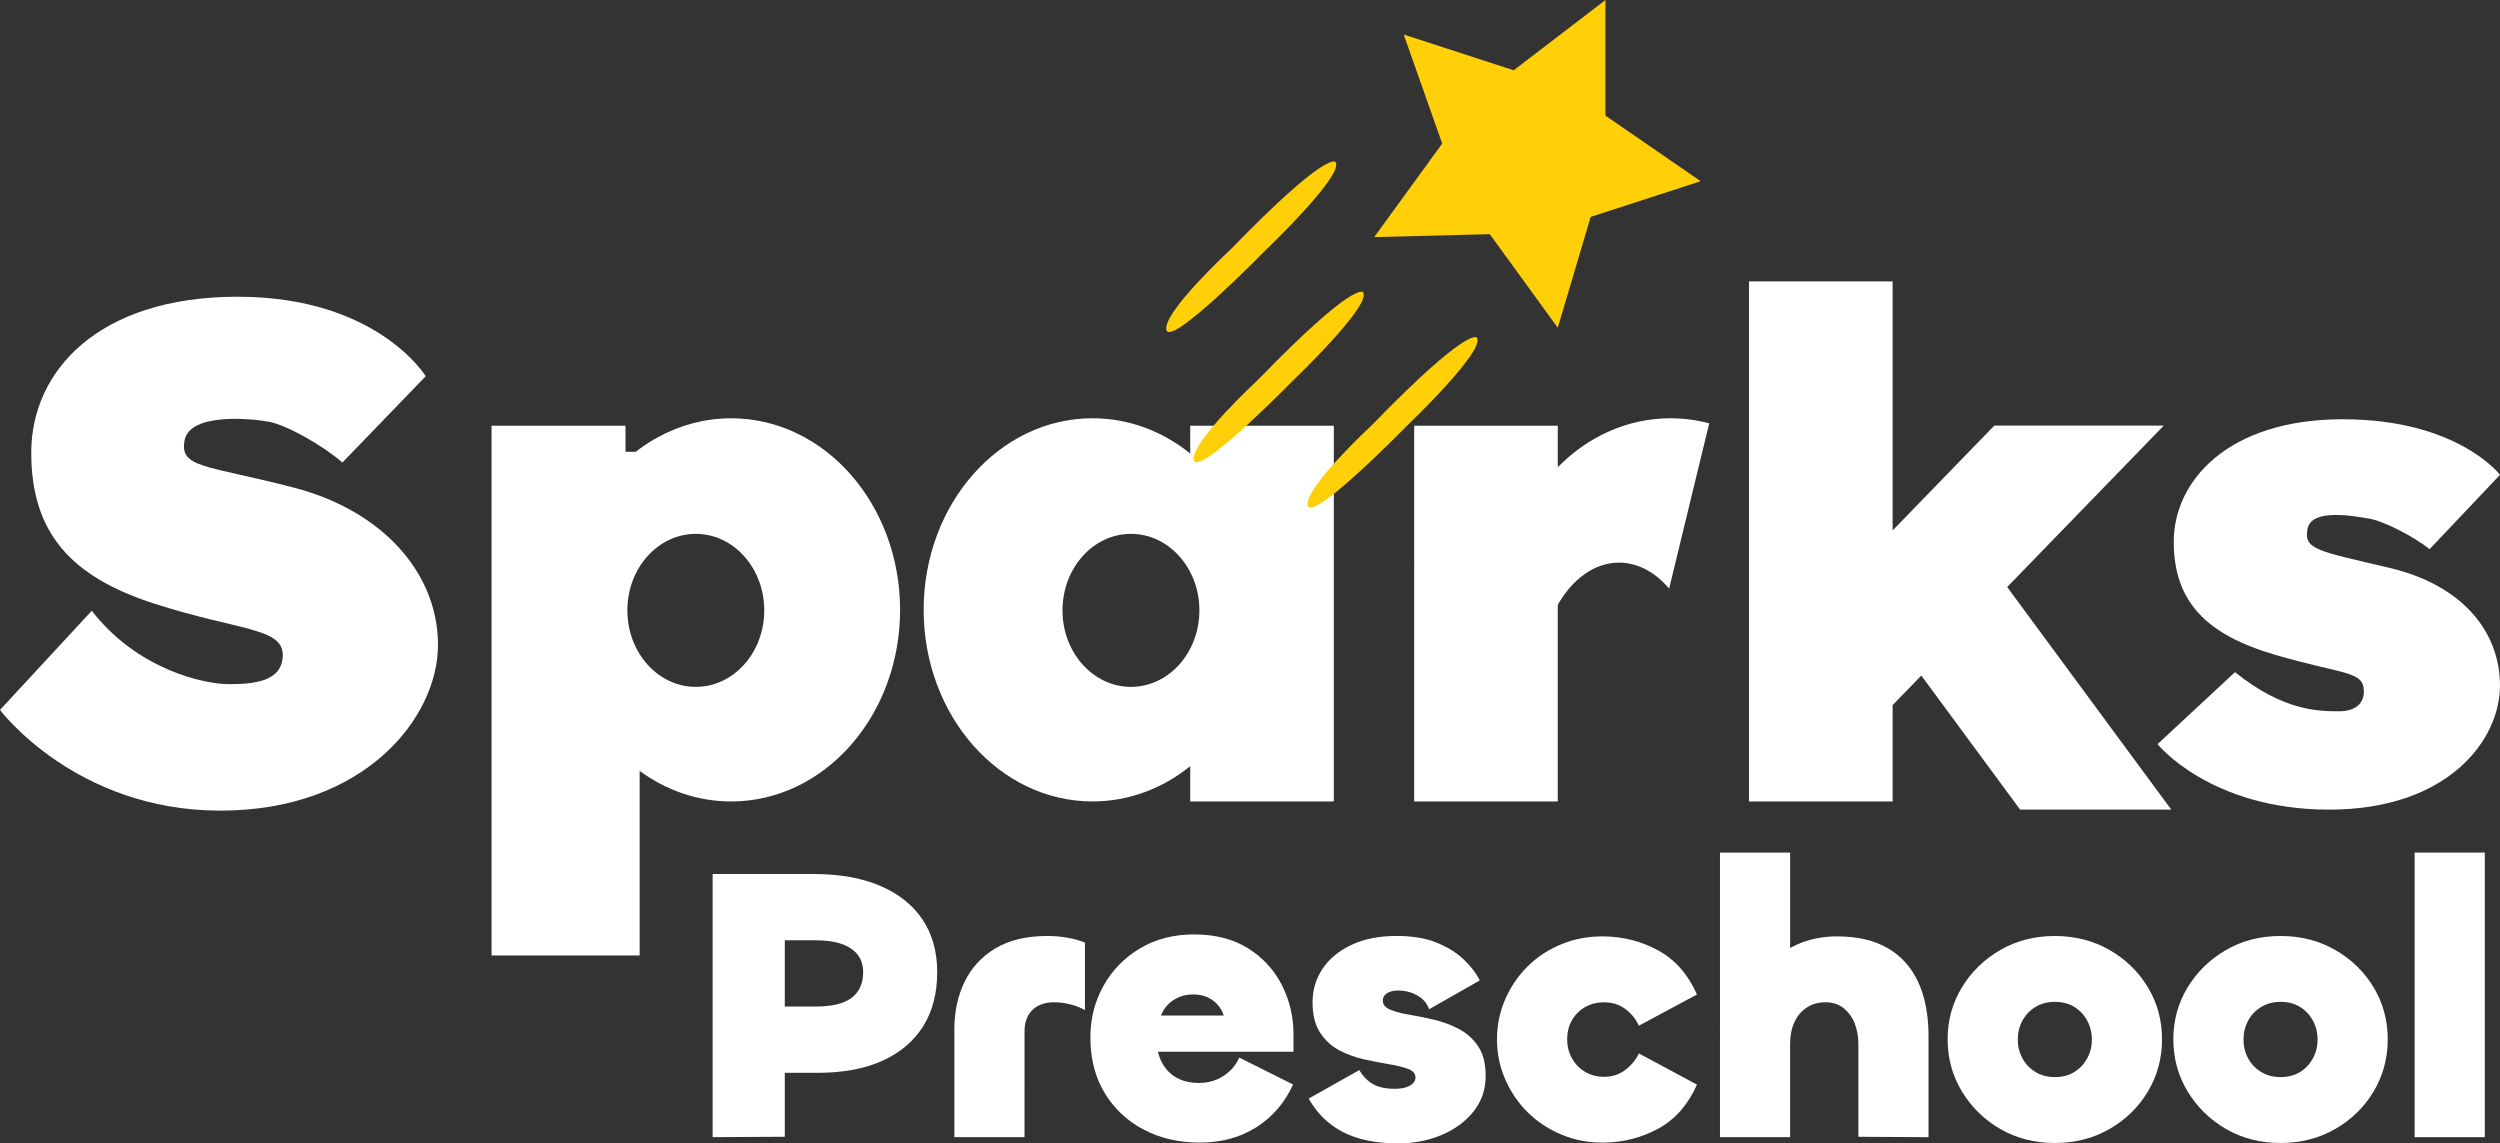
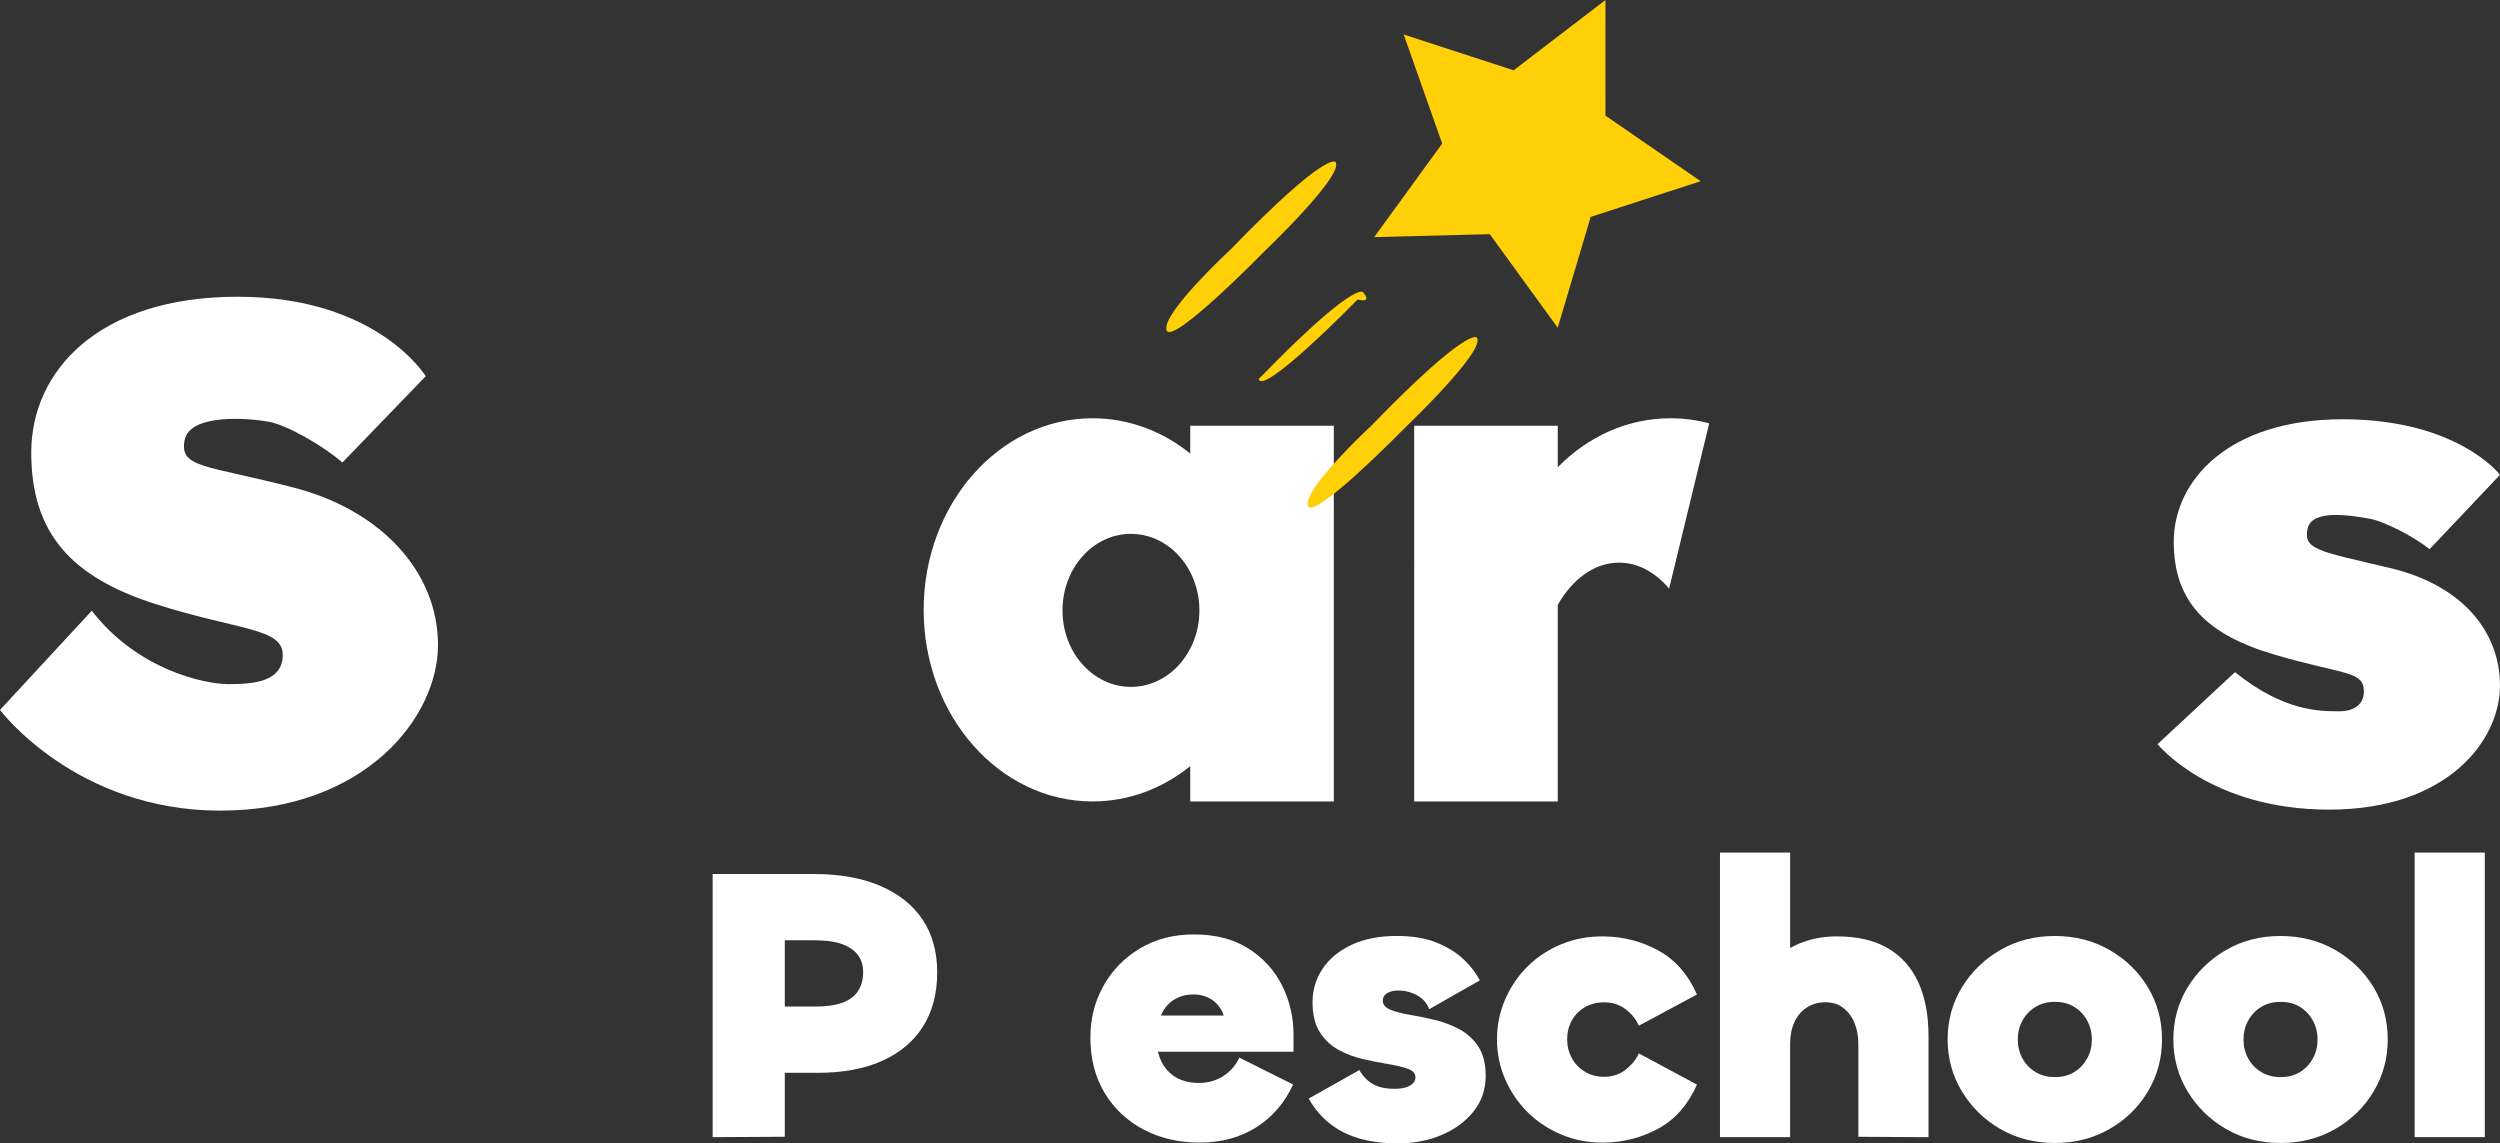
<svg xmlns="http://www.w3.org/2000/svg" id="Layer_1" x="0px" y="0px" viewBox="0 0 1080 493.94" style="enable-background:new 0 0 1080 493.94;" xml:space="preserve">
  <rect x="0" y="0" width="1080" height="493.94" fill="#333333" stroke="none" />
  <style type="text/css">	.st0{fill:#FFFFFF;}	.st1{fill:#FFD007;}</style>
  <g>
    <path class="st0" d="M147.91,199.82l36-37.29c0,0-20.84-34.34-81.27-34.34S13.5,160.55,13.5,195.48s17.36,53.79,53.36,65.36  c36,11.57,55.29,10.29,55.29,22.07s-13.02,12.64-23.44,12.64s-39.35-6.21-59.06-31.71L0,306.69c0,0,32.57,43.5,95.14,43.5  s94.07-40.29,94.07-71.57s-24.21-58.07-62.14-67.93s-49.5-8.36-47.36-20.36c2.14-12,28.29-9.64,36.43-8.14  S140.25,193.02,147.91,199.82z" />
    <path class="st0" d="M1049.59,237.24l30.41-32.12c0,0-18.24-24-67.93-24s-73.01,26.73-73.01,52.87s14.27,40.25,43.88,48.91  c29.6,8.66,38.11,6.83,38.26,15.65c0.09,5.36-3.77,8.72-10.6,8.72c-8.57,0-24.02,0.07-45.08-16.9l-33.46,31.1  c0,0,22.68,28.29,74.13,28.29s73.8-30.15,73.8-53.56s-16.36-43.46-47.55-50.83c-31.19-7.38-37.36-7.92-35.59-16.9  c1.76-8.98,19.91-5.55,26.61-4.43C1030.16,225.17,1043.29,232.15,1049.59,237.24z" />
    <path class="st0" d="M738.38,182.88l-17.32,71.41c-5.93-7.03-13.45-11.23-21.63-11.23c-10.61,0-20.1,7.07-26.47,18.21v84.97h-62.03  V183.91h62.03v17.92c12.91-13.14,29.97-21.14,48.69-21.14C727.41,180.7,733,181.45,738.38,182.88z" />
-     <polygon class="st0" points="937.99,349.76 872.7,349.76 830.01,291.84 817.61,304.61 817.61,346.23 755.57,346.23 755.57,121.55   817.61,121.55 817.61,229.15 835.48,210.72 861.54,183.86 934.75,183.86 867.1,253.6  " />
    <path class="st0" d="M514.18,183.91v12.02c-11.91-9.6-26.47-15.24-42.19-15.24c-40.3,0-72.97,37.05-72.97,82.77  c0,45.71,32.67,82.76,72.97,82.76c15.73,0,30.28-5.64,42.19-15.24v15.24h62.03V183.91H514.18z M488.57,296.73  c-16.33,0-29.57-14.8-29.57-33.05c0-18.26,13.24-33.05,29.57-33.05c16.33,0,29.57,14.8,29.57,33.05  C518.14,281.93,504.9,296.73,488.57,296.73z" />
-     <path class="st0" d="M315.86,180.7c-11.28,0-21.96,2.91-31.5,8.1c-2.78,1.51-5.46,3.21-8.03,5.1c-0.56,0.41-1.13,0.83-1.68,1.27  h-4.43v-11.25h-57.86v228.85h63.97v-79.74c11.39,8.35,24.97,13.2,39.54,13.2c40.3,0,72.97-37.05,72.97-82.76  C388.82,217.75,356.16,180.7,315.86,180.7z M300.59,296.73c-16.33,0-29.57-14.8-29.57-33.05c0-18.26,13.24-33.05,29.57-33.05  c16.33,0,29.57,14.8,29.57,33.05C330.16,281.93,316.92,296.73,300.59,296.73z" />
    <path class="st1" d="M576.86,69.91c0,0-3.86-4.82-45,37.61c0,0-29.89,27.64-27.96,35.04c1.93,7.39,42.75-34.39,42.75-34.39  S581.36,75.05,576.86,69.91z" />
-     <path class="st1" d="M588.75,126.16c0,0-3.86-4.82-45,37.61c0,0-29.89,27.64-27.96,35.04c1.93,7.39,42.75-34.39,42.75-34.39  S593.25,131.3,588.75,126.16z" />
+     <path class="st1" d="M588.75,126.16c0,0-3.86-4.82-45,37.61c1.93,7.39,42.75-34.39,42.75-34.39  S593.25,131.3,588.75,126.16z" />
    <path class="st1" d="M637.93,145.77c0,0-3.86-4.82-45,37.61c0,0-29.89,27.64-27.96,35.04c1.93,7.39,42.75-34.39,42.75-34.39  S642.43,150.91,637.93,145.77z" />
    <polygon class="st1" points="672.94,141.58 643.59,101.16 593.66,102.42 623.03,62.02 606.4,14.91 653.91,30.37 693.56,0   693.55,49.95 734.68,78.28 687.17,93.7  " />
    <g>
      <path class="st0" d="M339.02,491.08l-31.16,0.17V377.57h43.62c11.23,0,20.83,1.71,28.8,5.13c7.97,3.43,14.06,8.28,18.27,14.57   c4.21,6.29,6.32,13.87,6.32,22.74c0,9.09-2.02,16.87-6.06,23.32c-4.04,6.46-9.91,11.42-17.6,14.91   c-7.69,3.48-17.04,5.22-28.04,5.22h-21.05l4.21-28.63h16c4.72,0,8.59-0.56,11.62-1.68c3.03-1.12,5.28-2.81,6.74-5.05   c1.46-2.24,2.19-4.94,2.19-8.08c0-3.03-0.78-5.56-2.36-7.58c-1.57-2.02-3.88-3.56-6.9-4.63c-3.03-1.07-6.79-1.6-11.29-1.6h-13.3   V491.08z" />
-       <path class="st0" d="M442.59,491.24h-30.31v-46.65c0-7.52,1.46-14.31,4.38-20.38c2.92-6.06,7.35-10.89,13.3-14.48   c5.95-3.59,13.47-5.39,22.57-5.39c2.92,0,5.81,0.25,8.67,0.76c2.86,0.5,5.36,1.21,7.49,2.11v29.14c-2.02-1.12-4.21-1.97-6.57-2.53   c-2.36-0.56-4.6-0.84-6.74-0.84c-3.93,0-7.05,1.09-9.34,3.28c-2.3,2.19-3.45,5.31-3.45,9.35V491.24z" />
      <path class="st0" d="M518.2,493.6c-8.98,0-17.04-1.88-24.17-5.64c-7.13-3.76-12.75-9.04-16.84-15.83c-4.1-6.79-6.14-14.79-6.14-24   c0-8.08,1.88-15.49,5.64-22.23c3.76-6.74,9.01-12.12,15.74-16.17c6.74-4.04,14.54-6.06,23.41-6.06c9.21,0,17.01,2.02,23.41,6.06   c6.4,4.04,11.26,9.35,14.57,15.92c3.31,6.57,4.97,13.61,4.97,21.13v7.58h-63.32l4.21-5.39c0,3.82,0.76,7.16,2.27,10.02   c1.51,2.86,3.62,5.05,6.32,6.57c2.69,1.52,5.89,2.27,9.6,2.27c4.04,0,7.6-1.01,10.69-3.03c3.09-2.02,5.36-4.66,6.82-7.92   l23.24,11.62c-3.59,7.86-8.87,14.01-15.83,18.44C535.82,491.38,527.63,493.6,518.2,493.6z M501.53,438.7h27.11   c-0.45-1.57-1.27-3.06-2.45-4.46c-1.18-1.4-2.67-2.53-4.46-3.37c-1.8-0.84-3.87-1.27-6.23-1.27c-2.36,0-4.49,0.42-6.4,1.27   c-1.91,0.84-3.48,1.93-4.72,3.28C503.15,435.5,502.2,437.02,501.53,438.7z" />
      <path class="st0" d="M603.92,493.94c-9.55,0-17.46-1.63-23.75-4.88s-11.23-8.08-14.82-14.48l21.89-12.3   c1.57,2.7,3.54,4.72,5.89,6.06s5.44,2.02,9.26,2.02c2.13,0,3.84-0.23,5.13-0.68c1.29-0.44,2.27-1.04,2.95-1.77   c0.68-0.73,1.01-1.54,1.01-2.45c0-1.68-1.07-2.91-3.2-3.7c-2.13-0.78-4.88-1.46-8.25-2.02c-3.37-0.56-6.97-1.26-10.78-2.11   c-3.82-0.84-7.41-2.16-10.78-3.96c-3.37-1.79-6.12-4.35-8.25-7.66c-2.13-3.31-3.2-7.66-3.2-13.05c0-5.28,1.43-10.07,4.29-14.4   c2.86-4.32,7.02-7.77,12.46-10.35c5.44-2.58,11.98-3.88,19.62-3.88c6.74,0,12.46,0.96,17.17,2.86c4.72,1.91,8.62,4.32,11.71,7.24   c3.09,2.92,5.41,5.96,6.99,9.1L617.39,436c-0.9-2.58-2.61-4.57-5.13-5.98c-2.53-1.4-5.25-2.11-8.17-2.11   c-1.46,0-2.69,0.2-3.7,0.59c-1.01,0.39-1.77,0.9-2.27,1.52c-0.51,0.62-0.76,1.38-0.76,2.27c0,1.68,1.07,2.97,3.2,3.87   c2.13,0.9,4.88,1.63,8.25,2.19c3.37,0.57,6.96,1.29,10.77,2.19c3.82,0.9,7.41,2.25,10.78,4.04c3.37,1.8,6.12,4.29,8.25,7.49   c2.13,3.2,3.2,7.44,3.2,12.72c0,5.84-1.74,10.95-5.22,15.32c-3.48,4.38-8.08,7.78-13.81,10.19   C617.06,492.73,610.77,493.94,603.92,493.94z" />
      <path class="st0" d="M693.01,493.6c-6.51,0.11-12.6-1.01-18.27-3.37c-5.67-2.36-10.58-5.58-14.73-9.68   c-4.16-4.1-7.41-8.87-9.77-14.31c-2.36-5.44-3.54-11.2-3.54-17.26c0-6.06,1.18-11.81,3.54-17.26c2.36-5.44,5.61-10.21,9.77-14.31   c4.15-4.1,9.06-7.3,14.73-9.6c5.67-2.3,11.76-3.39,18.27-3.28c8.42,0.11,16.25,2.16,23.49,6.15c7.24,3.98,12.77,10.3,16.59,18.94   l-25.09,13.48c-1.35-2.92-3.31-5.33-5.89-7.24c-2.59-1.91-5.62-2.86-9.1-2.86c-3.15,0-5.92,0.7-8.33,2.11   c-2.42,1.4-4.29,3.31-5.65,5.73c-1.35,2.42-2.02,5.13-2.02,8.17c0,2.92,0.68,5.62,2.02,8.09c1.35,2.47,3.23,4.43,5.65,5.89   c2.41,1.46,5.19,2.19,8.33,2.19c3.48,0,6.51-0.98,9.1-2.95c2.58-1.96,4.55-4.35,5.89-7.15l25.09,13.47   c-3.82,8.65-9.35,14.96-16.59,18.95C709.26,491.44,701.43,493.49,693.01,493.6z" />
      <path class="st0" d="M773.34,491.24h-30.31V368.31h30.31v61.47h-14.15c0-4.38,1.54-8.51,4.63-12.38   c3.09-3.87,7.24-6.99,12.46-9.34c5.22-2.36,10.98-3.54,17.26-3.54c8.87,0,16.22,1.72,22.06,5.14c5.83,3.43,10.21,8.34,13.14,14.74   c2.91,6.4,4.38,14.15,4.38,23.24v43.62l-30.31-0.17v-40.25c0-3.14-0.54-6.06-1.6-8.76c-1.07-2.7-2.67-4.89-4.8-6.57   c-2.13-1.69-4.71-2.53-7.75-2.53c-3.15,0-5.87,0.76-8.17,2.28c-2.3,1.51-4.07,3.62-5.31,6.31c-1.23,2.7-1.85,5.78-1.85,9.26   V491.24z" />
      <path class="st0" d="M887.68,493.77c-8.76,0-16.62-2.02-23.57-6.06c-6.97-4.04-12.49-9.46-16.59-16.25   c-4.1-6.79-6.14-14.28-6.14-22.48c0-8.2,2.05-15.66,6.14-22.4c4.1-6.74,9.63-12.13,16.59-16.17c6.96-4.04,14.82-6.06,23.57-6.06   s16.65,2.02,23.66,6.06c7.02,4.04,12.54,9.43,16.59,16.17c4.04,6.74,6.06,14.2,6.06,22.4c0,8.2-2.02,15.69-6.06,22.48   c-4.04,6.79-9.57,12.21-16.59,16.25C904.33,491.75,896.44,493.77,887.68,493.77z M887.68,465.31c3.25,0,6.06-0.73,8.42-2.19   c2.36-1.46,4.21-3.42,5.56-5.89c1.35-2.47,2.02-5.16,2.02-8.09c0-3.03-0.68-5.78-2.02-8.25s-3.2-4.43-5.56-5.9   c-2.36-1.46-5.17-2.19-8.42-2.19c-3.15,0-5.92,0.73-8.33,2.19c-2.42,1.46-4.29,3.43-5.65,5.9c-1.35,2.47-2.02,5.22-2.02,8.25   c0,2.92,0.68,5.62,2.02,8.09c1.35,2.47,3.23,4.44,5.65,5.89C881.76,464.58,884.54,465.31,887.68,465.31z" />
      <path class="st0" d="M985.19,493.77c-8.76,0-16.62-2.02-23.57-6.06c-6.97-4.04-12.49-9.46-16.59-16.25   c-4.1-6.79-6.14-14.28-6.14-22.48c0-8.2,2.05-15.66,6.14-22.4c4.1-6.74,9.63-12.13,16.59-16.17c6.96-4.04,14.82-6.06,23.57-6.06   s16.65,2.02,23.66,6.06c7.02,4.04,12.54,9.43,16.59,16.17c4.04,6.74,6.06,14.2,6.06,22.4c0,8.2-2.02,15.69-6.06,22.48   c-4.04,6.79-9.57,12.21-16.59,16.25C1001.83,491.75,993.94,493.77,985.19,493.77z M985.19,465.31c3.25,0,6.06-0.73,8.42-2.19   c2.36-1.46,4.21-3.42,5.56-5.89c1.35-2.47,2.02-5.16,2.02-8.09c0-3.03-0.68-5.78-2.02-8.25c-1.35-2.47-3.2-4.43-5.56-5.9   c-2.36-1.46-5.17-2.19-8.42-2.19c-3.15,0-5.92,0.73-8.33,2.19c-2.42,1.46-4.29,3.43-5.65,5.9c-1.35,2.47-2.02,5.22-2.02,8.25   c0,2.92,0.68,5.62,2.02,8.09c1.35,2.47,3.23,4.44,5.65,5.89C979.26,464.58,982.04,465.31,985.19,465.31z" />
      <path class="st0" d="M1043.12,368.31h30.31v122.94h-30.31V368.31z" />
    </g>
  </g>
</svg>